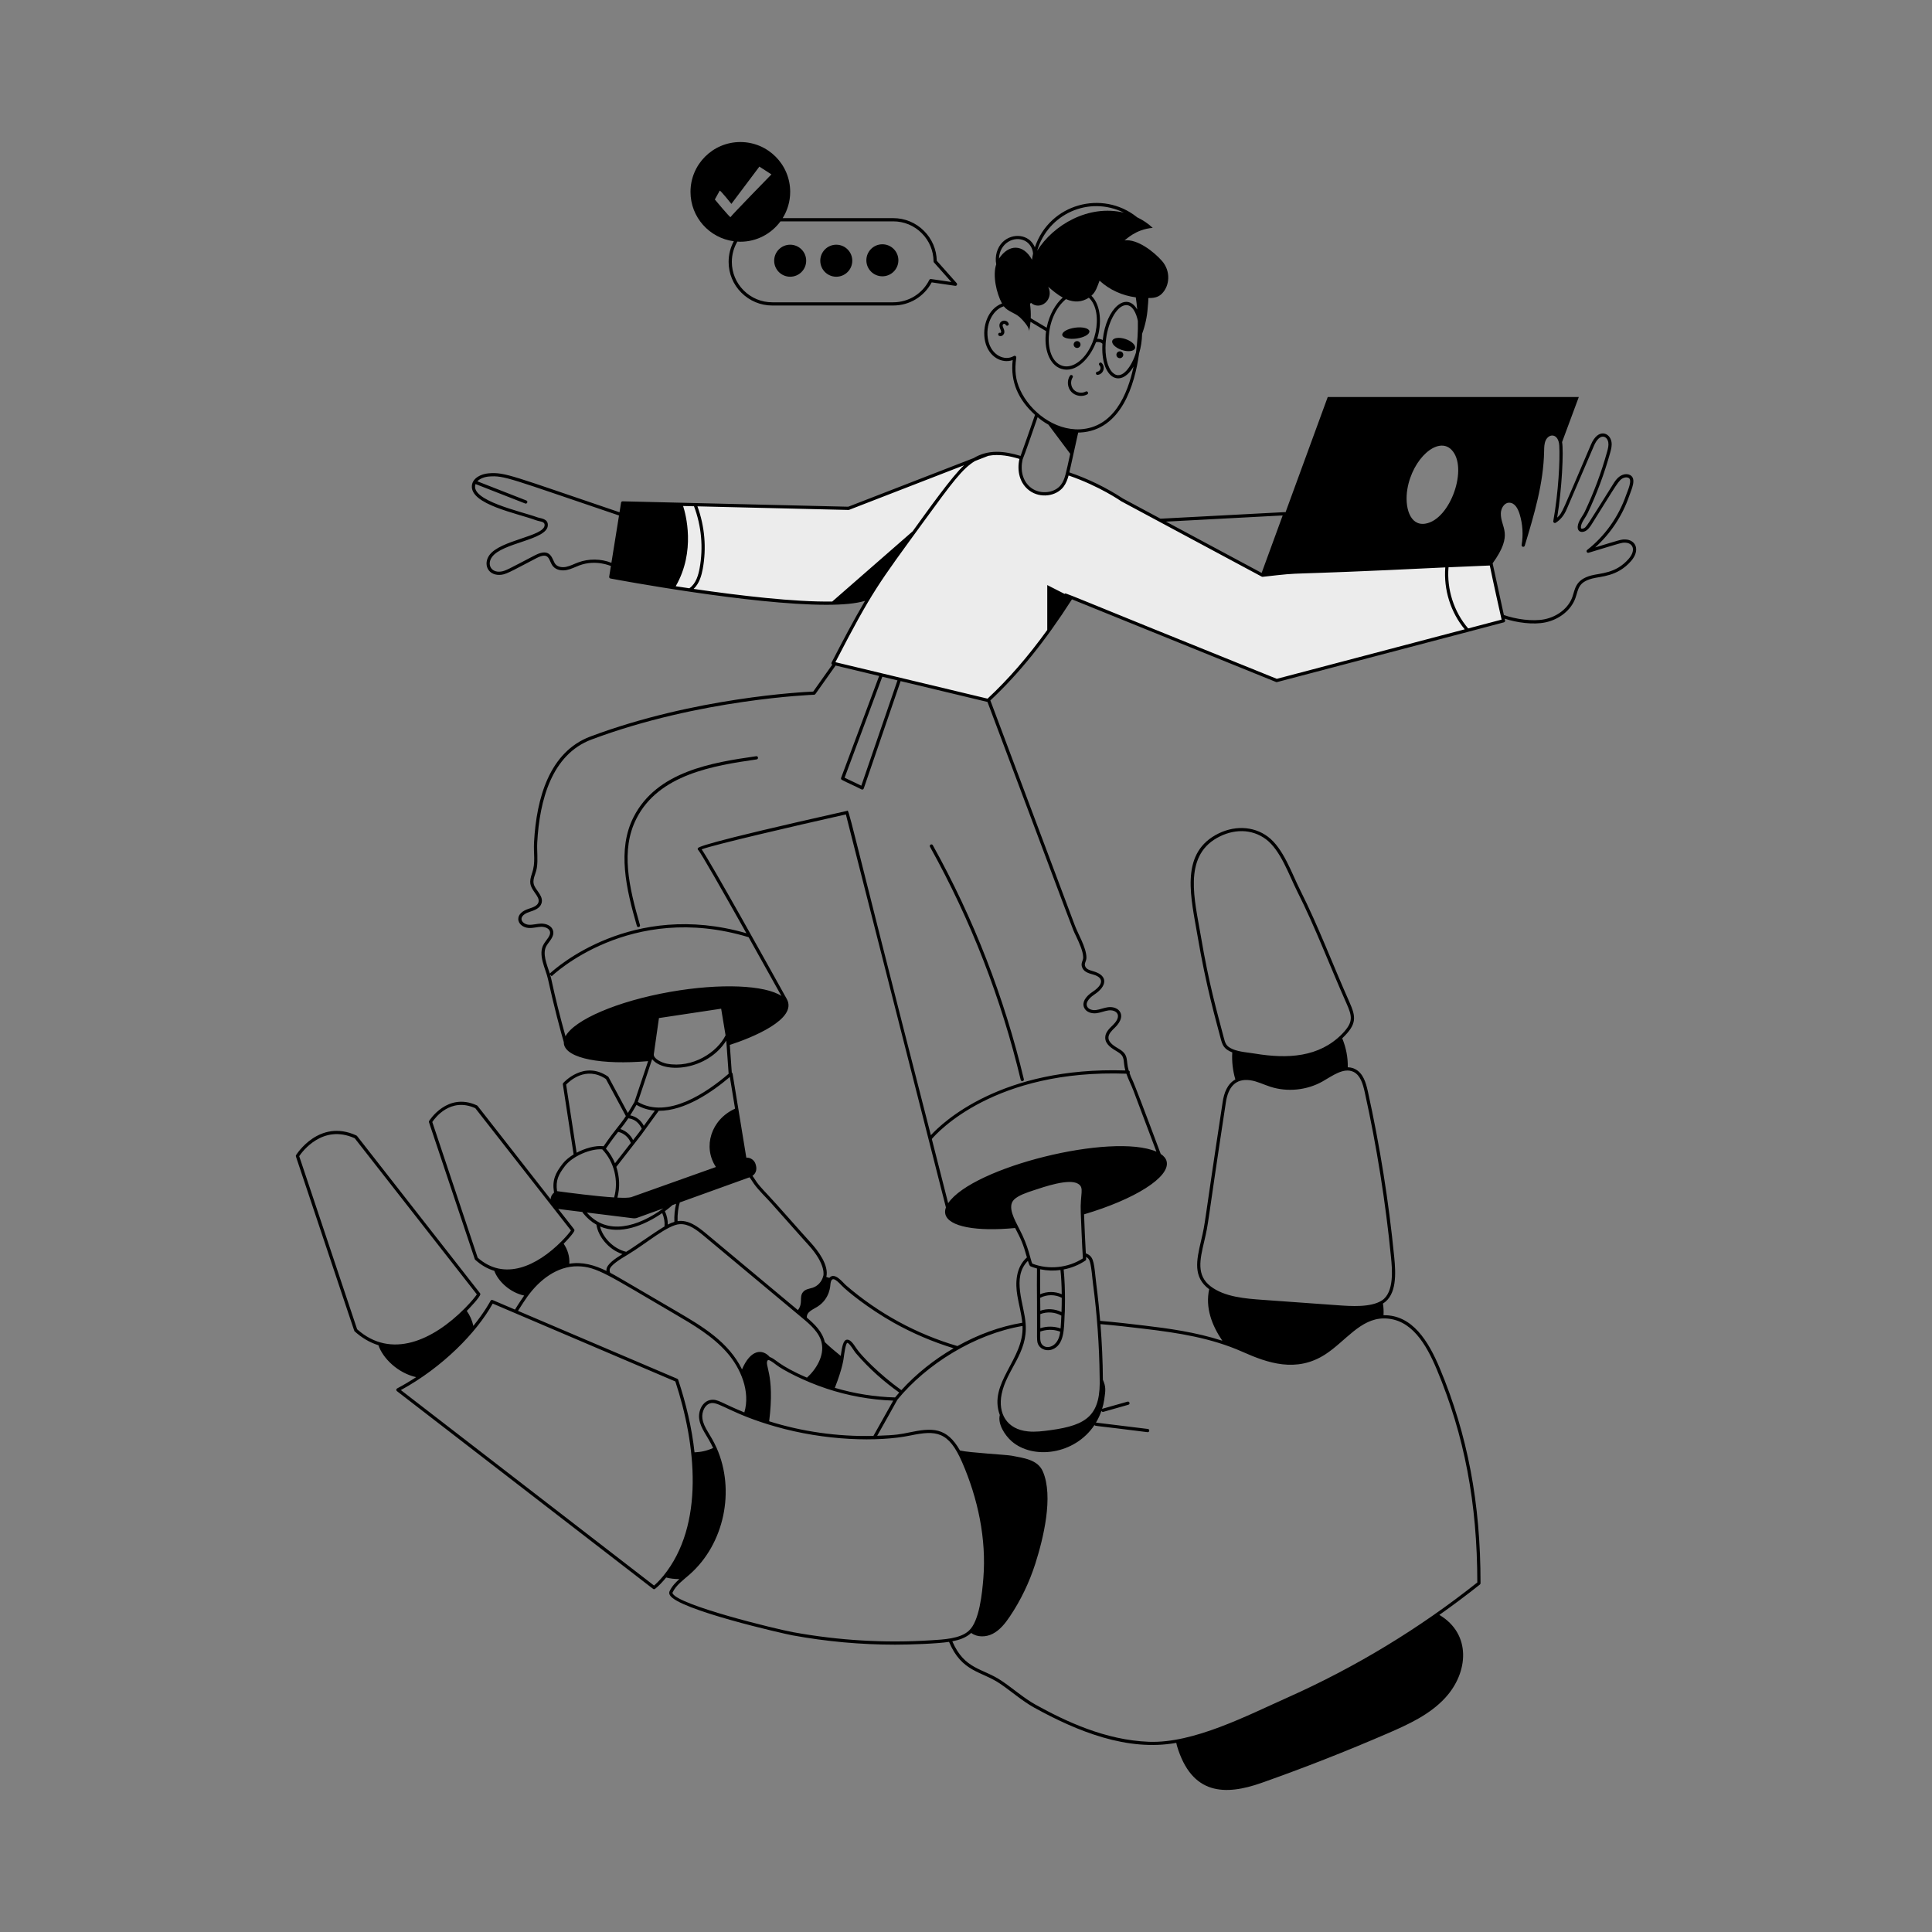
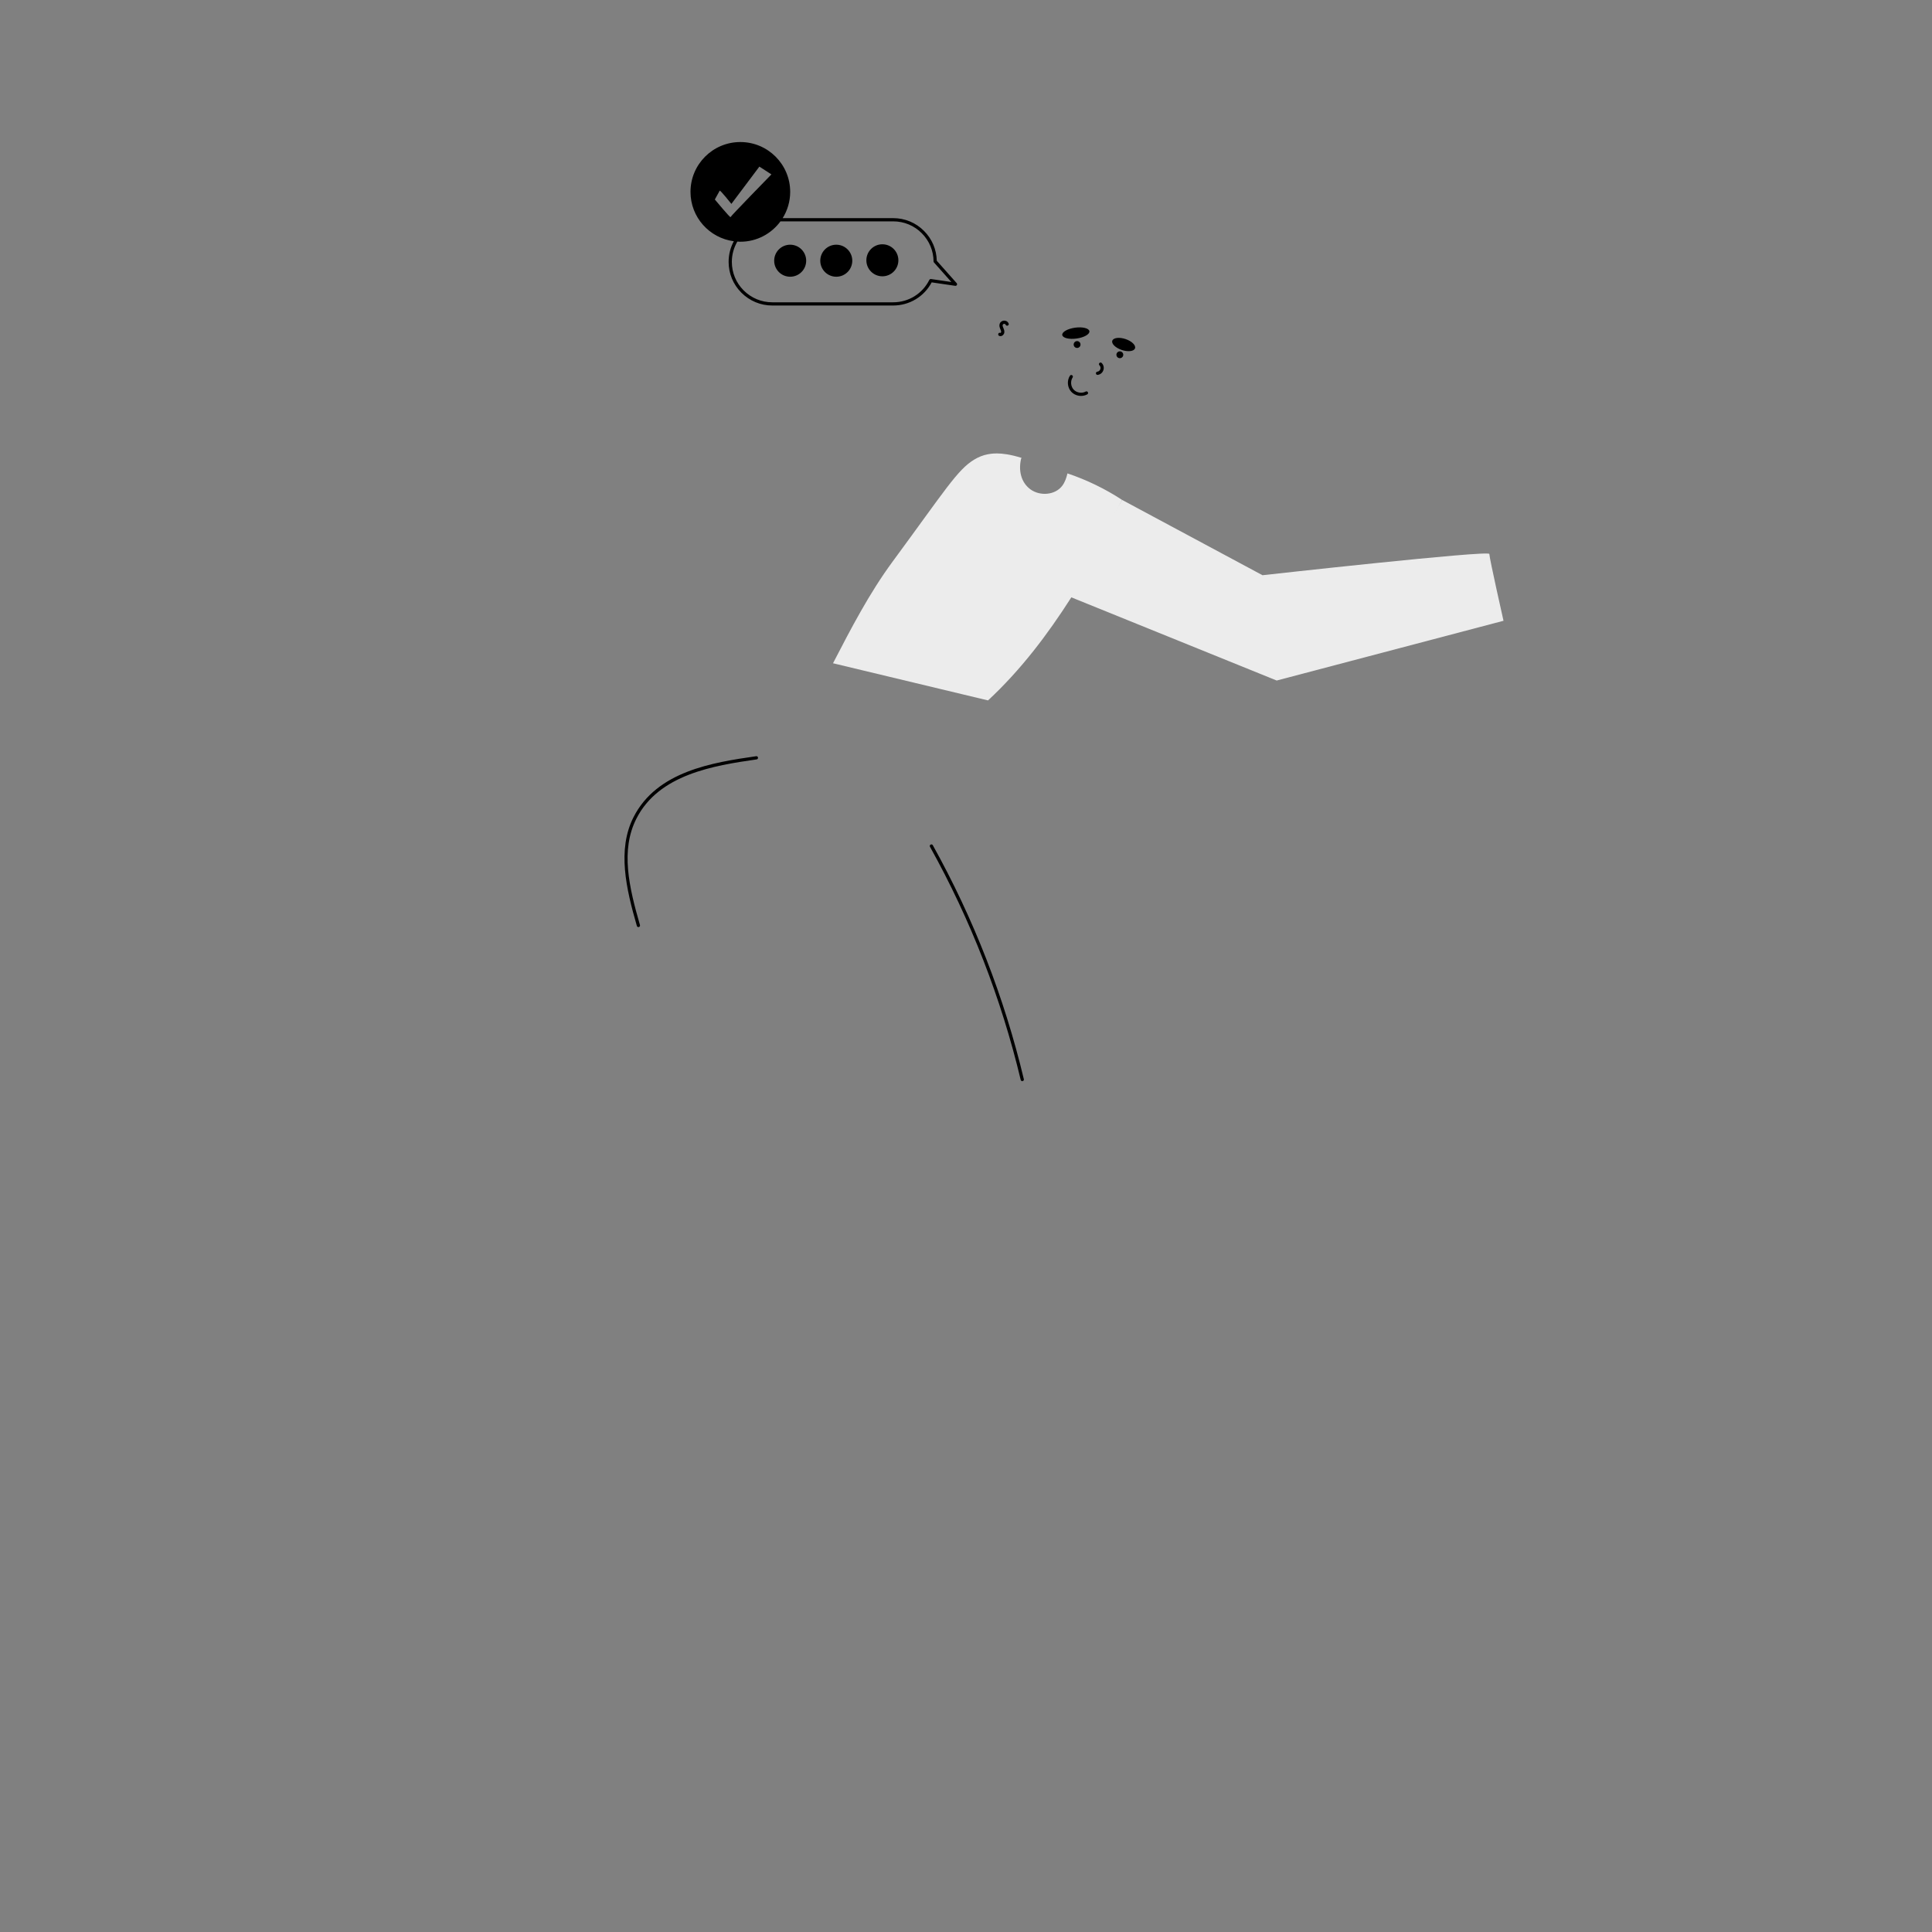
<svg xmlns="http://www.w3.org/2000/svg" width="150" height="150" viewBox="0 0 150 150" fill="none">
  <rect x="0" y="0" width="150" height="150" fill="#808080" stroke="none" />
-   <path d="M75.638 35.683C74.334 36.467 73.417 38.014 69.298 43.608C68.476 44.724 67.448 46.381 67.448 46.408C64.155 47.945 47.42 44.793 47.42 44.793L48.343 39.048L65.88 39.468L75.638 35.683Z" fill="#ECECEC" />
  <path d="M83.178 46.378C81.33 49.27 79.263 52.008 76.71 54.38L64.675 51.495C66.07 48.8 67.49 46.064 69.298 43.608C73.376 38.07 74.332 36.469 75.638 35.683L76.705 35.268C76.825 35.268 77.57 35.004 79.313 35.55C79.29 35.603 79.278 35.63 79.275 35.63C79.07 36.525 79.263 37.45 80.003 37.993C80.745 38.535 81.918 38.448 82.473 37.715C82.685 37.435 82.795 37.098 82.878 36.755C84.373 37.258 85.803 37.95 87.12 38.813M75.638 35.683L76.705 35.268C76.325 35.337 75.968 35.484 75.638 35.683Z" fill="#ECECEC" />
  <path d="M87.12 38.813L98.021 44.66C98.021 44.66 115.632 42.694 115.632 43.009C115.632 43.323 116.732 48.197 116.732 48.197L99.122 52.836L82.745 46.202" fill="#ECECEC" />
-   <path d="M126.178 41.883C125.863 41.873 125.731 41.932 123.851 42.5C125.013 41.454 125.946 40.089 126.493 38.503C126.668 37.999 127.079 37.165 126.565 36.885C126.404 36.798 126.194 36.789 125.99 36.863C125.597 37.006 125.376 37.368 125.181 37.688C123.196 40.84 123.177 40.956 122.913 41.035C122.775 41.074 122.731 41.042 122.742 40.9C122.769 40.553 123.102 40.188 123.263 39.846C123.979 38.334 124.562 36.776 125.018 35.134C125.095 34.861 125.16 34.592 125.116 34.316C125.003 33.594 124.087 33.203 123.525 34.511C121.234 39.852 121.325 39.798 120.898 40.189C121.269 37.979 121.41 34.989 121.279 34.323L122.578 30.825H103.085L99.811 39.768C99.796 39.762 99.779 39.757 99.763 39.76L90.102 40.271C90.076 40.257 87.163 38.694 87.189 38.708C85.896 37.862 84.495 37.179 83.025 36.675C83.105 36.34 82.993 36.822 83.711 33.583C83.761 33.585 83.825 33.583 83.874 33.58C87.072 33.408 88.105 29.839 88.438 27.448C88.586 26.945 88.661 26.446 88.673 25.916C88.917 25.256 89.066 24.561 89.111 23.859C89.123 23.667 89.164 23.389 89.158 23.14C89.535 23.142 89.895 23.105 90.188 22.821C90.826 22.203 90.916 21.053 90.212 20.254C89.592 19.551 88.316 18.537 87.303 18.663C87.439 18.599 88.161 17.803 89.498 17.691C89.135 17.35 88.719 17.074 88.27 16.863C88.265 16.857 88.262 16.851 88.255 16.846C85.588 14.725 81.501 15.802 80.346 19.2C79.914 18.153 78.586 18.063 77.847 18.794C77.415 19.22 77.227 19.887 77.346 20.52C77.056 21.382 77.357 22.753 77.795 23.564C76.707 23.964 76.223 25.356 76.486 26.513C76.753 27.7 77.773 28.257 78.625 27.956C78.43 29.665 79.079 31.052 80.358 32.211C80.065 33.06 79.451 34.83 79.238 35.397C77.958 35.008 76.74 34.878 75.586 35.569L65.858 39.342L48.346 38.923C48.279 38.918 48.229 38.966 48.219 39.028L48.1 39.772C39.741 36.941 39.214 36.645 37.941 36.748C37.349 36.795 36.688 37.115 36.637 37.707C36.511 39.17 40.134 39.843 41.627 40.396C41.934 40.51 42.305 40.469 42.283 40.788C42.222 41.653 38.819 41.928 37.989 43.111C37.517 43.782 37.851 44.635 38.751 44.635C39.246 44.635 39.52 44.442 41.646 43.336C42.704 42.787 42.583 43.538 42.927 43.957C43.193 44.28 43.65 44.324 43.989 44.258C44.341 44.19 44.65 44.021 44.971 43.902C46.274 43.418 47.369 43.935 47.43 43.941L47.297 44.773C47.286 44.84 47.331 44.903 47.397 44.915C47.943 45.019 58.316 46.957 64.161 46.956C65.421 46.956 66.469 46.865 67.164 46.647C66.237 48.213 65.386 49.849 64.564 51.438C64.537 51.491 64.546 51.565 64.618 51.603L63.139 53.693C62.331 53.727 53.902 54.158 45.836 57.183C42.654 58.376 41.65 61.979 41.463 65.385C41.409 66.3 41.602 66.918 41.311 67.784C41.061 68.527 41.134 68.755 41.528 69.314C41.717 69.582 41.881 69.814 41.804 70.062C41.716 70.338 41.359 70.456 41.045 70.558C40.529 70.723 40.235 71.014 40.24 71.356C40.243 71.758 40.652 72.023 41.044 72.047C41.402 72.071 41.71 71.962 42.032 71.955C42.317 71.96 42.633 72.075 42.697 72.32C42.783 72.639 42.43 72.944 42.226 73.283C41.722 74.112 42.375 75.225 42.545 76.019C42.962 77.958 43.556 80.185 43.773 80.913C43.772 80.963 43.774 81.012 43.783 81.06C43.983 82.191 46.721 82.694 50.319 82.387L49.256 85.559C49.054 85.91 48.889 86.186 48.747 86.413L47.248 83.628C47.239 83.611 47.225 83.596 47.209 83.585C45.327 82.29 43.744 84.068 43.728 84.086C43.704 84.113 43.694 84.15 43.699 84.187L44.536 89.629C44.191 89.839 43.891 90.087 43.684 90.353C43.122 91.077 42.863 91.614 43.008 92.542L43.016 92.594C42.865 92.715 42.764 92.883 42.75 93.11L37.079 85.861C37.066 85.845 37.051 85.832 37.033 85.824C34.73 84.762 33.332 87.007 33.318 87.03C33.299 87.062 33.295 87.1 33.307 87.135L36.862 97.757C36.868 97.778 36.881 97.796 36.897 97.811C37.328 98.198 37.819 98.501 38.377 98.667C38.667 99.465 39.579 100.347 40.697 100.587C40.594 100.733 40.219 101.285 39.984 101.676L38.247 100.935C38.186 100.909 38.116 100.935 38.087 100.993C38.082 101.001 37.66 101.816 36.752 102.941C36.659 102.524 36.485 102.126 36.241 101.778C36.397 101.622 37.293 100.691 37.293 100.478C37.293 100.45 37.283 100.423 37.266 100.401L27.719 88.196C27.706 88.18 27.691 88.167 27.673 88.159C24.767 86.82 23.003 89.654 22.986 89.683C22.967 89.714 22.962 89.753 22.974 89.787C27.714 103.931 27.489 103.326 27.537 103.368C28.081 103.859 28.689 104.229 29.38 104.443C29.724 105.456 30.882 106.6 32.31 106.922C31.836 107.232 31.341 107.527 30.834 107.797C30.754 107.84 30.744 107.951 30.816 108.006L50.704 123.359C50.748 123.393 50.81 123.394 50.855 123.361C51.148 123.139 51.492 122.76 51.721 122.476C52.041 122.566 52.397 122.596 52.744 122.6C52.461 122.854 52.167 123.157 51.987 123.542C51.958 123.605 51.936 123.706 52.001 123.83C52.588 124.966 60.851 126.845 61.528 126.968C64.162 127.449 66.83 127.691 69.494 127.691C70.666 127.691 72.737 127.619 73.683 127.475C74.67 129.829 76.189 129.739 77.621 130.704C78.509 131.301 79.349 132.056 80.3 132.582C83.649 134.429 87.533 136 91.326 135.316C91.341 135.393 91.358 135.47 91.38 135.548C92.525 139.387 95.121 139.415 97.938 138.425C101.255 137.253 104.53 135.968 107.758 134.57C109.37 133.873 111.015 133.115 112.203 131.823C114.017 129.856 114.254 126.864 111.75 125.38C112.822 124.625 113.881 123.831 114.901 123.021C114.93 122.997 114.948 122.961 114.948 122.923C114.953 116.703 113.947 111.396 111.78 106.222C110.914 104.157 109.665 102.075 107.416 102.113C107.433 101.794 107.419 101.489 107.37 101.209C108.46 100.533 108.373 98.868 108.247 97.593C107.824 93.289 107.134 88.958 106.197 84.72C106.047 84.052 105.834 83.313 105.201 82.998C104.918 82.859 104.725 82.875 104.64 82.865C104.659 82.1 104.505 81.33 104.21 80.613C105.373 79.507 105.28 78.951 104.759 77.779C103.471 74.889 102.375 71.946 100.947 69.111C100.292 67.814 99.641 65.856 98.435 64.958C97.296 64.108 95.735 64.063 94.361 64.841C91.591 66.408 92.491 69.785 92.974 72.648C93.648 76.637 94.423 79.276 94.75 80.544C94.903 81.138 95.001 81.439 95.673 81.71C95.63 82.416 95.714 83.132 95.913 83.807C95.288 84.158 95.032 84.852 94.927 85.564C93.378 95.712 93.637 94.679 93.245 96.353C92.886 97.881 92.618 99.157 93.88 100.096C93.571 101.523 94.078 102.881 94.901 104.094C92.84 103.427 90.697 103.135 88.843 102.916C87.782 102.789 86.585 102.647 85.416 102.552C85.249 100.548 85.138 99.971 85.052 99.126C84.921 97.848 84.857 97.531 84.304 97.305C84.24 96.262 84.21 95.368 84.166 94.281C88.095 93.119 90.867 91.39 90.578 90.173C90.524 89.946 90.364 89.752 90.118 89.59C87.257 81.937 88.105 84.441 87.697 83.306C87.746 83.233 87.706 83.15 87.635 83.124C87.393 82.335 87.677 81.923 86.908 81.456C86.556 81.244 86.071 80.978 86.06 80.574C86.052 80.275 86.31 80.026 86.559 79.784C86.577 79.759 87.237 79.178 86.995 78.629C86.835 78.269 86.398 78.153 86.035 78.199C85.714 78.239 85.388 78.384 85.09 78.419C84.819 78.454 84.495 78.364 84.398 78.127C84.24 77.745 84.762 77.348 84.995 77.194C85.912 76.584 86.087 75.75 84.88 75.407C84.633 75.337 84.378 75.265 84.273 75.067C84.129 74.795 84.361 74.662 84.35 74.319C84.329 73.548 83.706 72.533 83.447 71.841C83.436 71.811 76.903 54.411 76.891 54.381C79.118 52.294 81.136 49.794 83.227 46.532L99.075 52.952C99.1 52.961 99.126 52.964 99.154 52.956C115.583 48.63 116.295 48.45 116.764 48.318C116.829 48.301 116.869 48.236 116.854 48.17C116.844 48.125 116.834 48.08 116.823 48.034C117.752 48.339 119.037 48.523 119.991 48.32C121.078 48.092 121.99 47.353 122.313 46.437C122.555 45.755 122.507 45.217 123.607 44.921C124.322 44.732 125.578 44.774 126.637 43.557C126.637 43.557 126.637 43.557 126.637 43.557C127.38 42.697 126.99 41.9 126.178 41.883ZM112.687 34.913C114.027 36.265 112.624 40.347 110.66 40.657C109.447 40.851 109.04 39.34 109.266 37.983C109.664 35.597 111.638 33.855 112.687 34.913ZM99.587 40.019L97.954 44.481L90.527 40.499L99.587 40.019ZM88.199 27.361C87.902 28.371 87.109 29.607 86.395 28.94C85.985 28.557 85.769 27.646 85.845 26.619C85.955 25.137 86.647 23.799 87.357 23.696C87.926 23.613 88.23 24.349 88.344 24.916C88.363 25.744 88.308 26.559 88.199 27.361ZM88.183 23.086C88.231 23.397 88.266 23.713 88.293 24.032C87.462 22.595 85.883 23.902 85.615 26.399C85.486 26.329 85.329 26.296 85.186 26.304C85.527 25.207 85.519 23.735 84.737 22.96C85.082 22.651 85.191 22.265 85.369 21.79C86.141 22.503 87.142 22.953 88.183 23.086ZM79.968 23.586C79.996 23.563 80.023 23.54 80.051 23.517C80.76 24.144 81.866 23.268 81.384 22.267C81.739 22.571 82.103 22.881 82.511 23.102C81.967 23.587 81.471 24.403 81.263 25.445C80.939 25.248 80.493 24.981 80.026 24.705C80.041 24.331 80.022 23.956 79.968 23.586ZM82.759 23.224C83.417 23.505 84.004 23.459 84.537 23.114C84.537 23.114 84.538 23.113 84.538 23.113C85.76 24.244 85.069 27.439 83.442 28.279C83.101 28.454 82.76 28.494 82.455 28.391C80.961 27.889 81.108 24.573 82.759 23.224ZM87.258 16.511C84.519 15.853 81.779 17.459 80.525 19.466C81.36 16.624 84.522 15.166 87.258 16.511ZM77.56 20.08C77.605 18.87 78.753 18.271 79.584 18.701C79.952 18.892 80.189 19.303 80.205 19.703C80.172 19.849 80.145 19.997 80.126 20.147C80.125 20.155 80.127 20.164 80.128 20.172C79.455 18.934 78.314 18.933 77.56 20.08ZM79.204 30.273C78.847 29.495 78.759 28.769 78.902 27.765C78.916 27.662 78.804 27.587 78.714 27.64C78.018 28.054 76.987 27.601 76.73 26.458C76.456 25.25 77.056 24.049 77.933 23.78C78.249 24.192 78.795 24.282 79.175 24.631C79.377 24.816 79.963 25.427 79.895 25.739C79.95 25.49 79.986 25.238 80.008 24.985C80.476 25.263 80.913 25.524 81.218 25.709C81.022 27.092 81.478 28.326 82.376 28.628C83.55 29.024 84.643 27.766 85.091 26.575C85.215 26.519 85.474 26.56 85.592 26.688C85.437 29.302 86.956 30.24 88.01 28.458C87.548 30.644 86.454 33.191 83.862 33.331C81.864 33.426 79.974 31.95 79.204 30.273ZM81.398 32.97C81.417 32.995 83.049 35.169 83.091 35.232C82.758 36.733 82.691 37.221 82.373 37.64C81.88 38.29 80.786 38.41 80.077 37.892C79.387 37.386 79.206 36.511 79.394 35.674C79.525 35.396 80.421 32.795 80.562 32.387C80.81 32.595 81.008 32.75 81.398 32.97ZM53.538 45.66C53.532 45.664 53.529 45.67 53.524 45.675C53.161 45.621 52.806 45.568 52.462 45.515C54.031 42.797 53.239 39.911 53.036 39.285L53.882 39.306C54.461 40.842 54.614 42.505 54.317 44.122C54.227 44.611 54.049 45.302 53.538 45.66ZM44.884 43.668C44.568 43.785 44.262 43.951 43.942 44.013C43.673 44.066 43.316 44.036 43.12 43.798C42.863 43.486 42.822 42.441 41.53 43.114C39.445 44.199 39.25 44.332 38.871 44.378C38.126 44.468 37.796 43.82 38.193 43.254C38.983 42.13 42.453 41.934 42.532 40.806C42.571 40.252 41.974 40.258 41.714 40.161C40.508 39.715 36.444 38.864 36.921 37.582L40.773 39.09C40.926 39.15 41.02 38.918 40.865 38.857L37.061 37.368C37.268 37.15 37.626 37.024 37.961 36.997C39.162 36.902 39.564 37.147 48.06 40.022L47.47 43.696C46.651 43.373 45.71 43.362 44.884 43.668ZM53.851 45.723C54.306 45.297 54.475 44.643 54.563 44.167C54.861 42.538 54.715 40.865 54.149 39.312L65.877 39.593C65.894 39.59 65.91 39.59 65.925 39.584L74.848 36.123C73.922 36.967 72.031 39.63 70.858 41.251C68.778 43.068 66.697 44.885 64.616 46.702C61.715 46.752 57.421 46.244 53.851 45.723ZM42.79 75.966C42.769 75.87 42.741 75.77 42.71 75.668L42.833 75.793C42.893 75.734 48.903 69.966 58.123 72.765C58.992 74.313 59.885 75.914 60.669 77.326C59.401 76.485 55.955 76.318 52.035 77.008C47.902 77.737 44.591 79.183 43.905 80.458C43.485 78.947 43.123 77.518 42.79 75.966ZM73.441 93.745C73.374 93.924 73.356 94.097 73.395 94.26C73.632 95.25 75.83 95.63 78.815 95.342C79.271 96.207 79.442 96.588 79.73 97.626C78.841 98.408 78.83 99.656 78.984 100.575C79.101 101.284 79.3 101.979 79.371 102.697C77.604 102.994 75.912 103.629 74.334 104.508C71.15 103.571 68.209 101.972 65.674 99.783C65.439 99.581 64.802 98.72 64.388 99.215C64.312 99.186 64.235 99.16 64.156 99.14C64.156 99.138 64.157 99.137 64.157 99.135C64.364 98.234 63.529 97.112 62.904 96.435C62.186 95.654 60.237 93.419 59.61 92.762C58.586 91.688 58.73 91.694 58.42 91.292C58.889 90.958 58.672 90.44 58.673 90.415C58.586 90.077 58.274 89.862 57.944 89.879L56.876 83.355C56.87 83.318 56.846 83.29 56.815 83.271L56.663 81.127C58.377 80.572 61.955 79.124 61.087 77.565C59.679 75.026 55.264 67.088 54.477 65.943C55.357 65.601 61.49 64.171 65.674 63.231L73.441 93.745ZM84.075 97.699C82.941 98.442 81.409 98.602 80.146 98.106C80.005 97.835 79.87 96.786 79.132 95.404C78.8 94.733 78.172 93.692 78.731 93.137C79.068 92.803 79.737 92.585 80.274 92.409C81.018 92.165 82.993 91.471 83.703 91.909C84.216 92.224 83.846 92.677 83.91 94.156C83.925 94.465 84.005 96.689 84.075 97.699ZM82.415 101.867C81.907 101.614 81.306 101.577 80.769 101.764C80.767 101.538 80.761 100.788 80.761 100.762C81.275 100.494 81.921 100.491 82.435 100.76C82.435 101.117 82.429 101.486 82.415 101.867ZM82.345 103.139C81.842 102.962 81.278 102.955 80.771 103.122C80.773 102.768 80.772 102.4 80.77 102.028C81.291 101.819 81.917 101.865 82.403 102.146C82.39 102.438 82.37 102.848 82.345 103.139ZM80.768 103.379C80.845 103.37 81.491 103.078 82.316 103.394C82.292 103.568 82.256 103.737 82.193 103.898C81.886 104.68 81.122 104.752 80.863 104.331C80.733 104.12 80.763 103.829 80.768 103.379ZM82.434 100.484C81.908 100.253 81.284 100.254 80.759 100.486C80.754 99.818 80.752 99.154 80.761 98.546C81.311 98.662 81.81 98.675 82.335 98.603C82.394 99.184 82.427 99.812 82.434 100.484ZM69.493 108.497C67.918 108.454 66.341 108.203 64.817 107.751C65.447 106.151 65.502 105.426 65.508 105.401C65.543 105.137 65.65 104.334 65.778 104.26C65.928 104.236 66.334 104.926 66.43 105.039C67.541 106.335 68.64 107.272 69.816 108.118C69.706 108.244 69.597 108.37 69.493 108.497ZM67.812 111.483C65.016 111.553 62.222 111.138 59.718 110.348C60.187 106.604 59.286 105.969 59.621 105.595C59.646 105.609 59.676 105.501 60.283 105.977C60.741 106.337 62.403 107.229 64.188 107.816C65.803 108.354 67.576 108.682 69.352 108.744C69.107 109.171 70.062 107.484 67.812 111.483ZM47.372 98.816C47.343 98.736 47.328 98.66 47.333 98.589C47.357 98.236 48.219 97.721 48.734 97.413C50.164 96.558 51.843 95.083 52.791 95.043C53.465 95.012 54.053 95.457 54.65 95.954C56.816 97.76 59.809 100.256 62.285 102.324C62.913 102.845 63.63 103.469 63.795 104.269C64.009 105.25 63.383 106.3 62.653 106.96C60.399 105.99 60.22 105.491 59.769 105.362C59.19 104.702 58.277 104.756 57.609 106.317C56.563 104.19 54.566 103 52.521 101.805C47.989 99.155 47.819 99.049 47.372 98.816ZM51.161 79.042L55.99 78.315C55.995 78.347 56.354 80.509 56.333 80.382C55.69 81.694 53.777 82.961 51.776 82.585C51.363 82.506 50.711 82.189 50.762 81.845L51.161 79.042ZM56.388 80.79L56.571 83.367C54.884 84.817 51.835 86.911 49.521 85.553L50.633 82.234C51.547 83.396 54.924 83.119 56.388 80.79ZM50.843 86.228L49.986 87.409C49.771 86.978 49.396 86.69 48.928 86.595C49.065 86.378 49.223 86.116 49.415 85.783C49.871 86.047 50.352 86.186 50.843 86.228ZM48.78 86.824C49.564 86.926 49.779 87.567 49.824 87.632L49.592 87.951L49.151 88.516C48.956 88.111 48.592 87.794 48.163 87.66C48.367 87.405 48.543 87.183 48.78 86.824ZM47.992 87.876C48.433 87.977 48.813 88.302 48.974 88.727C48.975 88.73 48.979 88.732 48.98 88.735L47.748 90.315C47.577 89.901 47.341 89.515 47.043 89.177C47.478 88.54 47.765 88.163 47.992 87.876ZM49.792 88.102L51.143 86.242C53.163 86.261 55.315 84.765 56.665 83.615L57.069 86.077C55.196 86.929 54.548 89.049 55.584 90.606L49.002 92.95C48.814 93.001 48.427 93.006 47.935 92.983C48.144 92.198 48.106 91.36 47.851 90.593C47.981 90.431 47.362 91.223 49.792 88.102ZM63.913 99.081C63.8 99.532 63.469 99.858 63.088 99.981C62.846 100.058 62.524 100.085 62.337 100.326C62.029 100.719 62.371 101.18 61.947 101.716C59.568 99.73 57.189 97.746 54.81 95.762C54.158 95.218 53.446 94.687 52.606 94.81C52.588 94.264 52.666 93.729 52.779 93.358L58.191 91.406C58.306 91.543 58.399 91.714 58.531 91.9C58.916 92.44 59.436 92.92 59.872 93.408C62.883 96.79 62.452 96.314 62.72 96.605C64.212 98.222 63.922 99.106 63.913 99.081ZM52.207 93.564L52.492 93.461C52.385 93.904 52.337 94.38 52.358 94.865C52.184 94.915 52.014 94.988 51.848 95.076C51.852 94.721 51.775 94.363 51.624 94.037C51.869 93.858 52.068 93.694 52.207 93.564ZM49.148 94.585C49.26 94.6 49.373 94.588 49.48 94.548L51.503 93.818C49.545 95.243 47.141 95.973 45.56 94.141L49.148 94.585ZM51.415 94.183C51.559 94.511 51.622 94.871 51.593 95.22C50.596 95.822 49.25 96.813 48.618 97.191C47.58 96.942 46.784 96.04 46.586 95.222C48.146 95.898 50.002 95.153 51.415 94.183ZM69.983 107.931C68.239 106.679 66.839 105.22 66.493 104.692C66.229 104.289 65.989 103.959 65.726 104.016C65.487 104.068 65.382 104.483 65.274 105.271C64.849 104.93 64.423 104.57 64.034 104.195C63.855 103.405 63.263 102.825 62.642 102.297C62.61 101.841 63.139 101.666 63.491 101.435C64.453 100.808 64.462 99.78 64.47 99.755C64.53 99.052 64.854 99.289 65.347 99.807C65.753 100.236 67.414 101.584 69.387 102.694C70.866 103.522 72.43 104.188 74.038 104.679C72.526 105.56 71.13 106.669 69.983 107.931ZM43.955 84.208C44.196 83.954 45.487 82.725 47.042 83.774L48.592 86.654C48.084 87.429 47.801 87.627 46.866 88.993C46.205 88.91 45.369 89.177 44.769 89.497L43.955 84.208ZM43.882 90.507C44.452 89.772 45.85 89.163 46.757 89.234C47.69 90.209 48.046 91.674 47.681 92.969C46.266 92.881 44.19 92.607 43.251 92.481C43.127 91.654 43.356 91.184 43.882 90.507ZM45.225 94.099C45.232 94.124 45.229 94.138 45.252 94.168C45.566 94.564 45.919 94.867 46.308 95.085C46.425 95.954 47.215 97 48.324 97.368C47.747 97.721 47.112 98.158 47.083 98.571C47.081 98.605 47.087 98.64 47.089 98.674C46.153 98.22 45.222 97.948 44.202 98.115C44.239 97.559 44.071 97.012 43.763 96.562C43.891 96.433 44.6 95.699 44.6 95.518C44.6 95.437 44.612 95.505 43.338 93.861C43.463 93.884 44.583 94.018 45.225 94.099ZM37.088 97.646L33.563 87.112C33.771 86.799 34.973 85.17 36.901 86.039L44.328 95.532C44.246 95.657 43.996 95.973 43.602 96.37C41.675 98.31 39.153 99.473 37.088 97.646ZM40.932 100.688C41.862 99.384 43.25 98.292 44.851 98.315C46.342 98.331 47.246 99.017 52.395 102.021C53.832 102.861 55.318 103.73 56.436 105.003C57.531 106.25 58.266 108.053 57.791 109.66C56.01 108.935 55.749 108.614 55.2 108.686C54.55 108.777 54.195 109.529 54.287 110.168C54.399 110.94 54.92 111.453 55.368 112.422C54.869 112.648 54.414 112.74 53.922 112.759C53.722 110.877 53.26 108.956 52.654 107.123C52.643 107.09 52.617 107.062 52.584 107.048L40.216 101.775C40.437 101.411 40.842 100.812 40.932 100.688ZM27.728 103.204L23.23 89.765C23.468 89.412 25.054 87.249 27.541 88.374L37.022 100.494C36.93 100.64 36.61 101.052 36.081 101.584C33.612 104.072 30.365 105.555 27.728 103.204ZM50.779 123.101L31.122 107.926C34.37 106.154 37.012 103.446 38.254 101.21L52.434 107.256C54.036 112.129 54.736 118.389 51.494 122.361C51.168 122.756 50.901 122.998 50.779 123.101ZM72.305 127.35C68.731 127.582 65.12 127.37 61.573 126.722C60.223 126.477 52.699 124.637 52.222 123.715C52.201 123.674 52.21 123.657 52.214 123.648C52.486 123.066 53.051 122.675 53.533 122.249C56.244 119.869 57.091 115.712 55.647 112.437C55.646 112.435 55.646 112.432 55.645 112.43C55.644 112.429 55.643 112.428 55.642 112.426C55.156 111.328 54.642 110.875 54.534 110.132C54.461 109.625 54.734 109.004 55.234 108.934C55.846 108.85 56.898 109.817 60.203 110.755C64.065 111.865 68.184 111.968 70.674 111.453C72.673 111.04 73.646 111.098 74.708 113.548C75.917 116.332 76.597 119.471 76.346 122.545C76.257 123.633 76.052 125.872 75.22 126.611C74.549 127.238 73.227 127.292 72.305 127.35ZM94.992 80.481C94.493 78.55 93.874 76.477 93.221 72.607C92.768 69.924 91.842 66.553 94.484 65.059C95.733 64.352 97.165 64.322 98.286 65.158C99.43 66.01 100.076 67.941 100.724 69.224C102.145 72.044 103.248 75.002 104.531 77.881C105.002 78.941 105.08 79.361 104.198 80.278C102.406 82.097 99.964 82.218 97.446 81.804C96.9 81.713 96.224 81.675 95.71 81.458C95.184 81.228 95.132 81.025 94.992 80.481ZM93.488 96.41C93.884 94.719 93.628 95.73 95.174 85.601C95.346 84.438 95.899 83.709 97.068 83.871C97.606 83.947 98.106 84.207 98.637 84.377C99.957 84.801 101.466 84.647 102.676 83.966C103.426 83.545 104.326 82.847 105.09 83.222C105.625 83.488 105.816 84.163 105.953 84.775C106.888 89.003 107.576 93.323 107.998 97.617C108.085 98.497 108.265 100.327 107.292 100.966L107.292 100.966C106.42 101.524 104.889 101.413 103.839 101.337L98.012 100.918C96.73 100.825 95.068 100.705 93.984 99.863C92.878 99.011 93.161 97.806 93.488 96.41ZM88.813 103.164C91.46 103.477 94.038 103.874 96.477 104.959C98.402 105.816 100.644 106.608 102.893 105.155C104.458 104.143 105.62 102.362 107.451 102.362C109.574 102.362 110.733 104.373 111.55 106.319C113.696 111.444 114.696 116.703 114.698 122.862C110.205 126.43 105.257 129.433 100.009 131.776C96.816 133.201 92.675 135.36 89.205 135.233C85.796 135.104 82.72 133.631 80.421 132.363C79.496 131.851 78.65 131.094 77.76 130.496C76.284 129.501 74.887 129.638 73.937 127.431C74.479 127.326 74.997 127.156 75.404 126.78C75.86 127.129 76.546 127.118 77.068 126.85C77.643 126.555 78.055 126.023 78.415 125.488C79.26 124.228 79.92 122.845 80.383 121.4C80.993 119.485 81.815 116.185 80.963 114.235C80.555 113.308 79.453 113.203 78.563 113.023C78.168 112.942 75.233 112.79 74.532 112.616C73.495 110.776 72.341 110.853 70.623 111.208C69.945 111.349 69.587 111.428 68.104 111.474C68.456 110.848 69.656 108.722 69.677 108.667C71.919 105.929 75.659 103.58 79.389 102.948C79.518 105.539 76.705 107.373 77.625 109.863C77.449 110.557 78.017 111.438 78.543 111.898C80.196 113.343 83.434 112.956 84.975 110.638C85.036 110.739 84.852 110.651 89.09 111.193C89.253 111.216 89.285 110.965 89.12 110.945C88.709 110.894 90.613 111.128 85.091 110.45C85.264 110.161 85.407 109.854 85.516 109.535C85.538 109.597 85.601 109.633 85.666 109.615L87.607 109.064C87.766 109.019 87.698 108.778 87.539 108.824C85.459 109.418 85.609 109.363 85.565 109.391C85.637 109.159 85.693 108.922 85.73 108.683C85.843 107.928 85.87 107.675 85.628 107.123C85.622 105.712 85.547 104.184 85.438 102.805C86.589 102.899 87.768 103.039 88.813 103.164ZM84.629 97.996C84.764 98.522 84.79 99.133 84.861 99.674C85.175 102.044 85.348 104.454 85.375 106.84C85.502 109.88 84.421 110.645 81.569 111.036C80.99 111.114 80.391 111.195 79.805 111.133C78.17 110.968 77.461 109.746 77.77 108.225C78.158 106.33 79.805 105.055 79.631 102.793C79.542 101.304 78.506 99.186 79.807 97.893C79.913 98.243 79.958 98.298 80.024 98.326C80.183 98.39 80.347 98.441 80.512 98.486C80.499 99.283 80.506 100.182 80.513 101.056C80.539 104.08 80.446 104.131 80.65 104.462C80.846 104.779 81.301 104.918 81.689 104.774C82.638 104.421 82.609 103.15 82.654 102.138C82.678 102.09 82.741 100.118 82.582 98.561C83.184 98.446 83.764 98.214 84.276 97.866C84.35 97.815 84.331 97.74 84.32 97.587C84.483 97.672 84.575 97.78 84.629 97.996ZM87.998 84.674C89.252 88.014 89.779 89.4 89.784 89.413C86.33 87.92 75.519 90.603 73.615 93.415L72.346 88.431C72.781 87.916 77.229 82.993 87.451 83.362C87.63 83.869 87.84 84.254 87.998 84.674ZM83.532 72.654C83.792 73.21 84.087 73.841 84.1 74.327C84.109 74.6 83.848 74.798 84.052 75.184C84.226 75.512 84.615 75.585 84.938 75.684C85.764 75.946 85.589 76.499 84.856 76.986C84.248 77.387 84.003 77.827 84.167 78.222C84.317 78.591 84.766 78.709 85.12 78.667C85.46 78.627 85.757 78.486 86.066 78.447C86.329 78.413 86.659 78.489 86.766 78.731C86.899 79.032 86.606 79.387 86.421 79.57C86.123 79.859 85.799 80.162 85.81 80.581C85.824 81.106 86.335 81.403 86.778 81.67C87.407 82.052 87.156 82.341 87.37 83.11C77.711 82.795 73.149 87.18 72.272 88.138C65.438 61.522 65.974 62.914 65.738 62.961C54.235 65.542 54.191 65.779 54.172 65.88C54.163 65.929 54.18 65.982 54.221 66.009C54.402 66.188 56.096 69.155 57.95 72.457C49.041 69.883 43.136 75.167 42.686 75.587C42.46 74.868 42.072 74.018 42.44 73.412C42.643 73.074 43.062 72.713 42.939 72.256C42.838 71.87 42.404 71.707 42.027 71.705C41.701 71.713 41.366 71.819 41.06 71.798C40.787 71.781 40.492 71.599 40.49 71.353C40.486 71.034 40.929 70.858 41.123 70.796C41.476 70.68 41.915 70.536 42.042 70.137C42.208 69.607 41.68 69.201 41.487 68.774C41.276 68.306 41.602 67.885 41.679 67.385C41.781 66.743 41.675 66.033 41.712 65.4C41.892 62.124 42.838 58.574 45.924 57.417C54.324 54.267 63.121 53.943 63.209 53.94C63.248 53.939 63.285 53.919 63.307 53.887L64.876 51.672L68.257 52.482L65.302 60.394C65.281 60.453 65.305 60.519 65.361 60.548C65.855 60.809 66.401 61.032 66.885 61.288C66.953 61.324 67.037 61.29 67.061 61.218L69.924 52.882L76.668 54.499C83.936 73.847 83.189 71.921 83.532 72.654ZM69.68 52.824L66.872 61C66.454 60.787 65.99 60.591 65.575 60.378L68.502 52.541L69.68 52.824ZM99.13 52.704C81.714 45.684 82.772 46.003 82.659 46.112L81.309 45.425V48.911C79.803 50.997 78.294 52.731 76.674 54.243L64.86 51.411C67.739 45.847 68.201 45.325 71.734 40.469C73.913 37.477 74.723 36.383 75.696 35.794L76.735 35.39C77.585 35.226 78.457 35.422 79.147 35.63C78.944 36.553 79.158 37.528 79.929 38.093C80.773 38.71 82.007 38.536 82.572 37.791C82.762 37.541 82.885 37.223 82.966 36.917C85.393 37.753 87.036 38.91 87.061 38.923C94.51 42.918 91.833 41.483 97.962 44.77C97.981 44.78 98.001 44.785 98.021 44.785C98.025 44.785 98.027 44.783 98.031 44.783C98.032 44.783 98.034 44.784 98.035 44.784C101.885 44.354 98.231 44.737 112.211 44.053C112.077 45.77 112.621 47.532 113.721 48.861L99.13 52.704ZM113.988 48.791C112.873 47.494 112.32 45.743 112.462 44.043L115.667 43.906C115.931 45.2 116.442 47.48 116.584 48.107L113.988 48.791ZM126.448 43.393C125.45 44.54 124.274 44.486 123.543 44.68C122.296 45.014 122.295 45.742 122.077 46.354C121.783 47.189 120.944 47.865 119.939 48.075C118.996 48.276 117.642 48.065 116.76 47.749C116.671 47.336 117.084 49.235 115.887 43.736C117.557 41.427 116.506 40.989 116.525 39.862C116.53 39.48 116.775 39.055 117.134 39.03C117.6 39.005 117.851 39.477 117.986 39.924C118.22 40.693 118.273 41.518 118.139 42.309C118.114 42.462 118.337 42.516 118.382 42.366C119.11 39.955 119.843 37.527 119.885 35.013C119.89 34.73 119.895 34.438 120.006 34.195C120.271 33.624 120.996 33.646 121.061 34.585C121.125 35.717 121.001 38.197 120.597 40.458C120.578 40.565 120.696 40.643 120.787 40.586C121.164 40.348 121.437 40.008 121.645 39.519C122.773 36.896 123.254 35.777 123.755 34.609C124.193 33.589 124.787 33.828 124.869 34.354C124.905 34.581 124.846 34.821 124.777 35.067C124.325 36.697 123.747 38.238 123.037 39.739C122.876 40.08 122.526 40.45 122.493 40.881C122.469 41.195 122.671 41.365 122.984 41.275C123.284 41.184 123.482 40.862 123.626 40.627C125.567 37.544 125.671 37.245 126.075 37.098C126.212 37.049 126.347 37.051 126.446 37.105C126.76 37.276 126.361 38.12 126.257 38.422C125.648 40.187 124.542 41.669 123.228 42.697C123.119 42.781 123.21 42.955 123.341 42.915C125.886 42.144 125.919 42.121 126.173 42.133C126.778 42.145 127.045 42.702 126.448 43.393Z" fill="black" />
  <path d="M58.709 58.712C55.291 59.203 50.989 59.886 49.184 63.45C47.907 65.975 48.613 69.003 49.446 71.889C49.492 72.048 49.732 71.98 49.686 71.82C48.833 68.864 48.17 66.008 49.408 63.563C51.144 60.133 55.378 59.443 58.745 58.96C58.909 58.936 58.872 58.688 58.709 58.712ZM72.205 65.745C75.367 71.428 77.737 77.517 79.248 83.844C79.286 84.004 79.529 83.947 79.491 83.786C77.975 77.437 75.597 71.326 72.423 65.623C72.343 65.479 72.124 65.6 72.205 65.745ZM86.358 26.455C86.279 26.689 86.611 27.011 87.099 27.174C87.587 27.336 88.045 27.277 88.123 27.042C88.201 26.807 87.87 26.485 87.382 26.323C86.894 26.161 86.436 26.22 86.358 26.455ZM83.585 26.284C84.167 26.204 84.613 25.95 84.581 25.717C84.549 25.484 84.051 25.361 83.469 25.441C82.887 25.521 82.441 25.775 82.473 26.008C82.505 26.241 83.003 26.364 83.585 26.284ZM83.423 26.576C83.328 26.688 83.341 26.856 83.453 26.951C83.564 27.047 83.732 27.033 83.828 26.922C83.923 26.81 83.91 26.642 83.798 26.547C83.687 26.451 83.519 26.464 83.423 26.576ZM86.742 27.371C86.647 27.482 86.66 27.65 86.771 27.746C86.883 27.841 87.051 27.828 87.146 27.716C87.242 27.605 87.229 27.437 87.117 27.341C87.005 27.246 86.837 27.259 86.742 27.371ZM85.23 29.105C85.671 29.043 85.853 28.497 85.534 28.183C85.416 28.067 85.241 28.245 85.359 28.361C85.53 28.529 85.433 28.824 85.195 28.858C85.034 28.88 85.062 29.126 85.23 29.105ZM84.413 30.62C84.558 30.541 84.438 30.322 84.293 30.401C83.998 30.564 83.588 30.497 83.359 30.25C83.13 30.003 83.095 29.59 83.278 29.308C83.369 29.169 83.158 29.033 83.069 29.172C82.822 29.551 82.868 30.088 83.176 30.42C83.486 30.754 84.018 30.837 84.413 30.62ZM77.605 25.174C77.543 25.425 77.754 25.638 77.727 25.787C77.721 25.821 77.686 25.848 77.675 25.848C77.488 25.762 77.399 26.098 77.675 26.098C77.818 26.098 77.947 25.975 77.973 25.831C78.017 25.583 77.812 25.38 77.848 25.235C77.876 25.122 78.033 25.109 78.08 25.214C78.146 25.365 78.375 25.265 78.308 25.113C78.163 24.784 77.69 24.836 77.605 25.174ZM68.507 21.452C69.194 21.452 69.75 20.896 69.75 20.209C69.75 19.523 69.194 18.966 68.507 18.966C67.821 18.966 67.264 19.523 67.264 20.209C67.264 20.896 67.821 21.452 68.507 21.452ZM64.928 21.485C65.615 21.485 66.171 20.929 66.171 20.242C66.171 19.556 65.615 18.999 64.928 18.999C64.242 18.999 63.686 19.556 63.686 20.242C63.686 20.929 64.242 21.485 64.928 21.485ZM61.349 21.485C62.036 21.485 62.592 20.929 62.592 20.242C62.592 19.556 62.036 18.999 61.349 18.999C60.663 18.999 60.107 19.556 60.107 20.242C60.107 20.929 60.663 21.485 61.349 21.485Z" fill="black" />
  <path d="M56.972 18.73C56.716 19.208 56.57 19.753 56.57 20.332C56.57 21.236 56.921 22.085 57.559 22.723C58.202 23.366 59.054 23.72 59.958 23.72H69.346C70.608 23.72 71.745 23.034 72.335 21.923L74.165 22.191C74.218 22.198 74.268 22.172 74.293 22.126C74.318 22.08 74.311 22.023 74.277 21.984L72.731 20.245C72.711 19.37 72.362 18.551 71.745 17.934C71.109 17.291 70.256 16.936 69.346 16.936H60.766C61.134 16.344 61.35 15.647 61.35 14.898C61.35 12.76 59.618 11.028 57.48 11.028C55.343 11.028 53.61 12.76 53.61 14.898C53.61 16.863 55.075 18.481 56.972 18.73ZM69.346 17.186C70.189 17.186 70.978 17.514 71.568 18.11C72.149 18.692 72.474 19.468 72.482 20.295C72.482 20.325 72.493 20.354 72.513 20.377L73.862 21.894L72.283 21.663C72.23 21.657 72.177 21.683 72.153 21.731C71.618 22.804 70.543 23.47 69.346 23.47H59.958C59.121 23.47 58.332 23.142 57.736 22.546C57.145 21.955 56.82 21.169 56.82 20.332C56.82 19.758 56.977 19.22 57.247 18.756C57.324 18.761 57.401 18.768 57.48 18.768C58.76 18.768 59.892 18.144 60.596 17.186H69.346ZM55.878 14.803C55.91 14.735 56.785 15.83 56.785 15.83L58.958 12.935L59.893 13.54C59.893 13.54 56.735 16.773 56.72 16.855C56.703 16.94 55.5 15.488 55.5 15.488C55.5 15.488 55.843 14.87 55.878 14.803Z" fill="black" />
</svg>